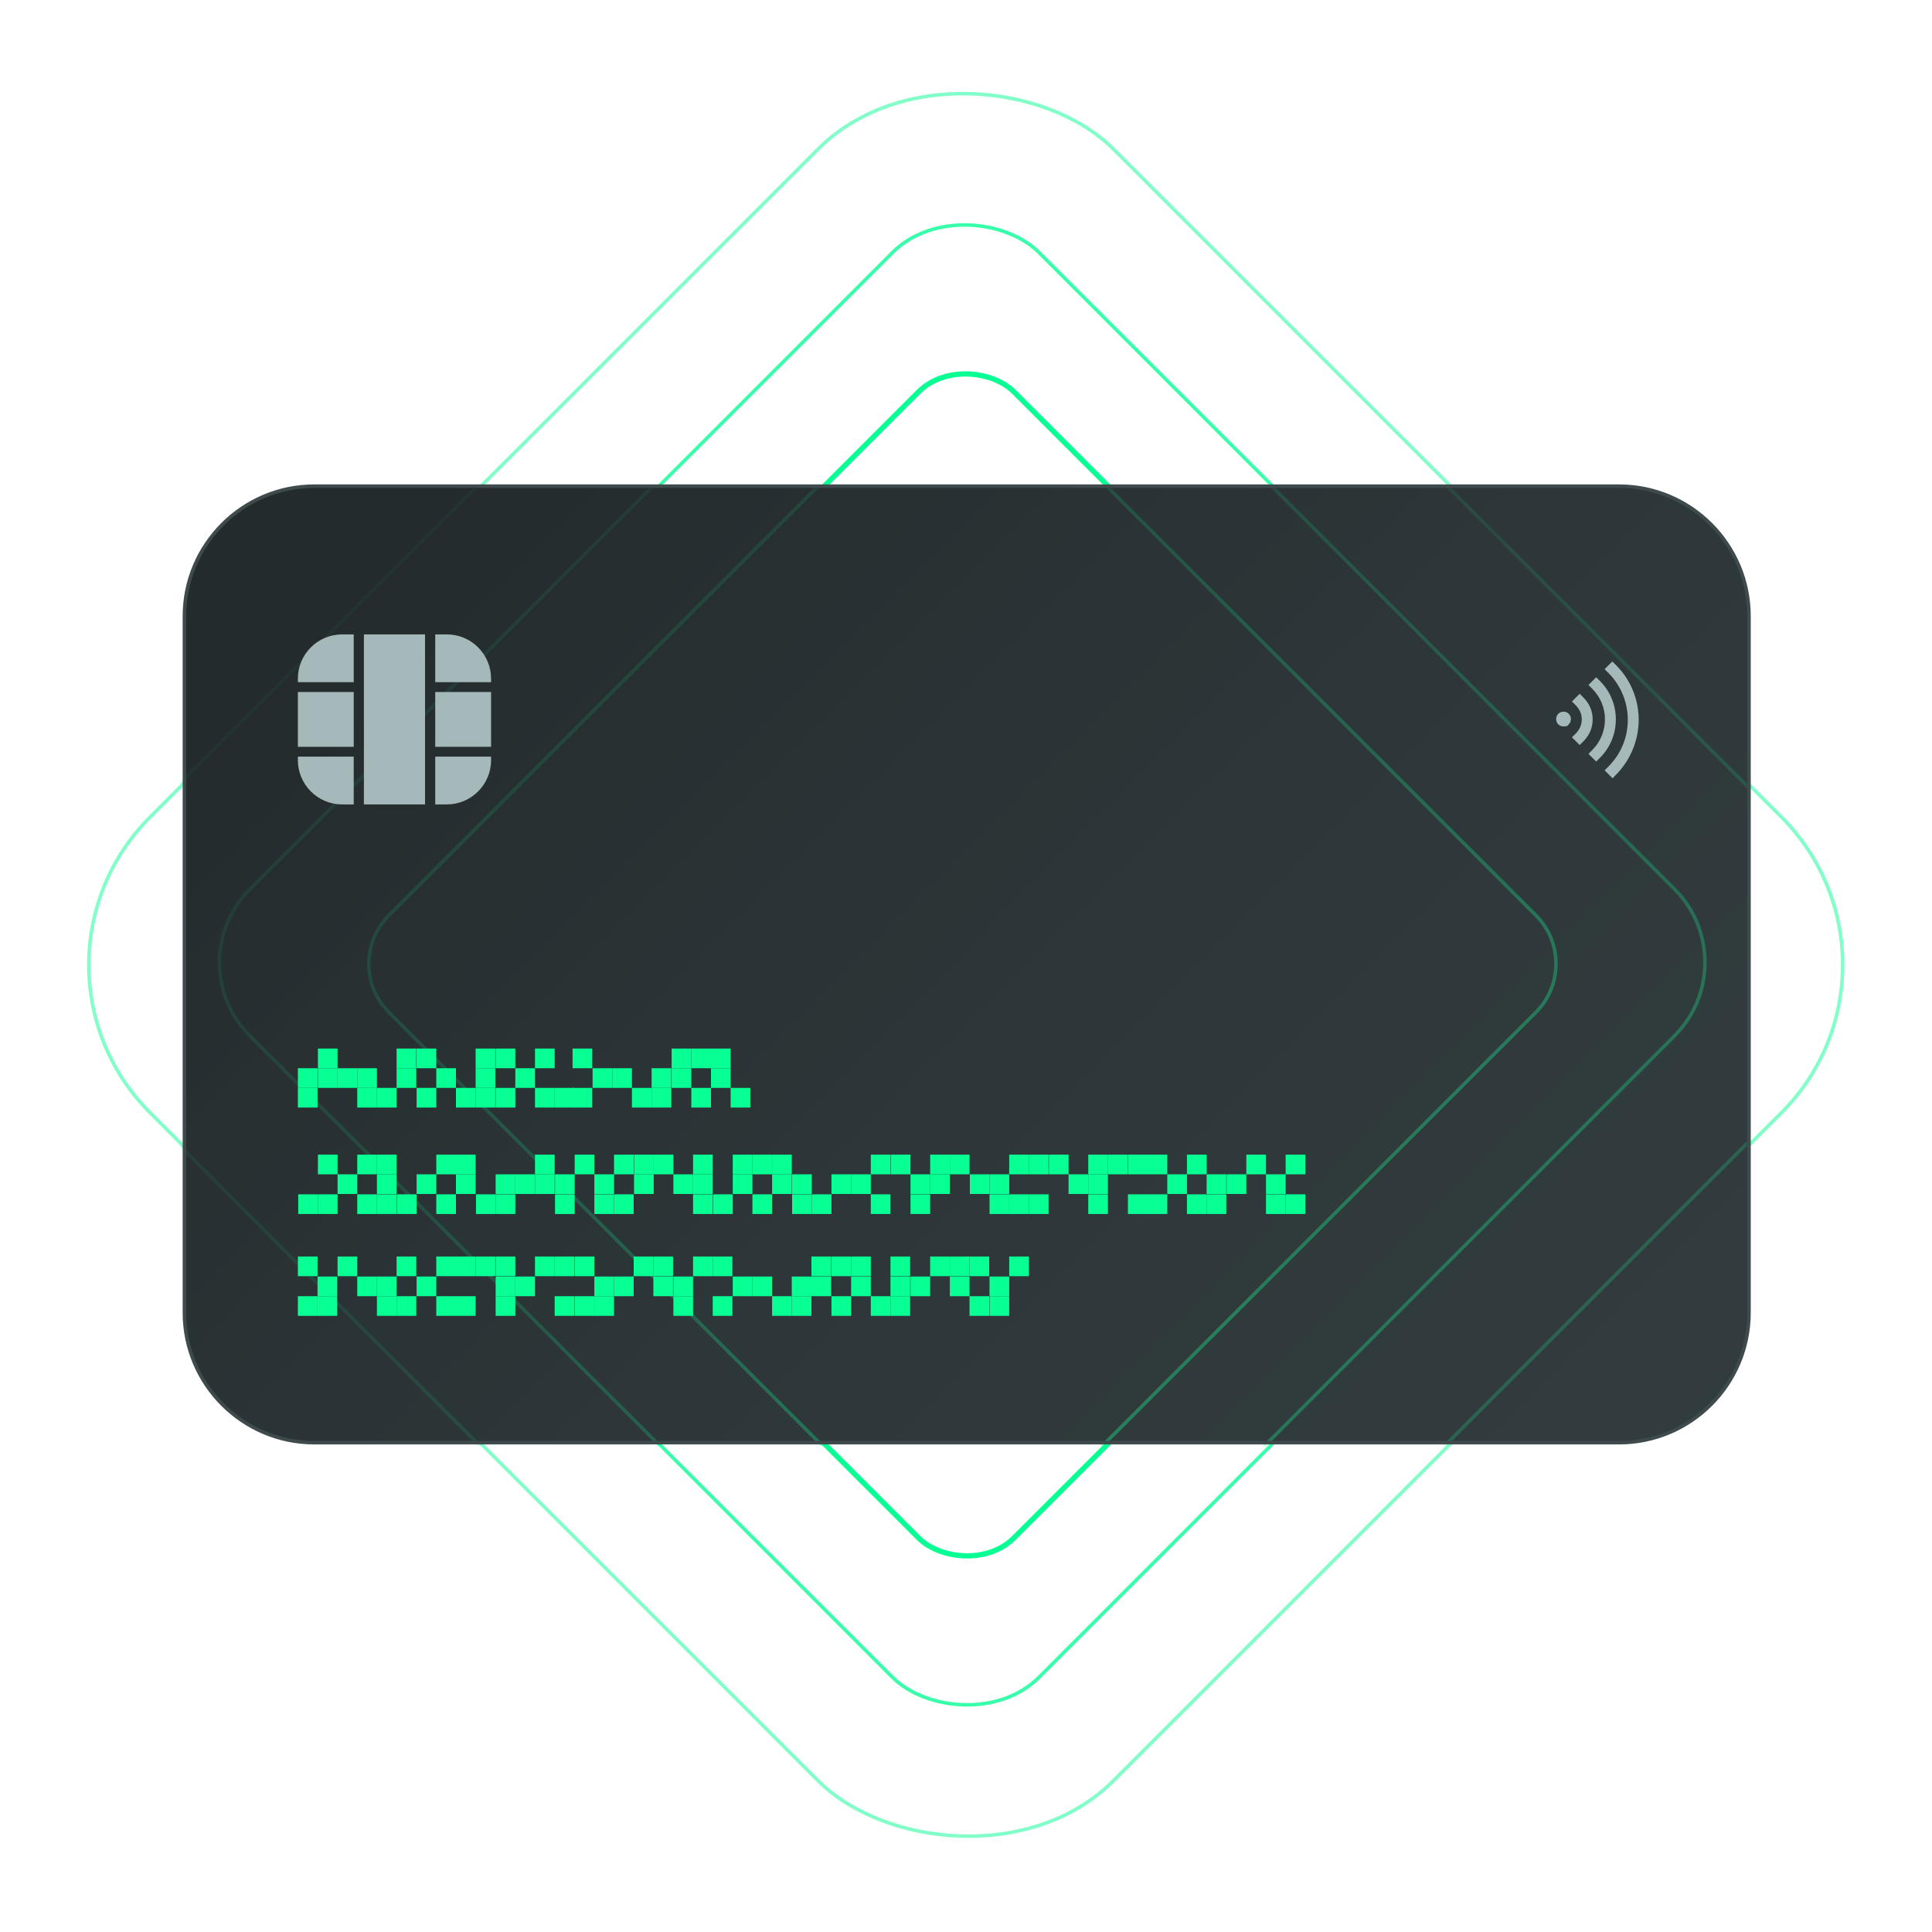
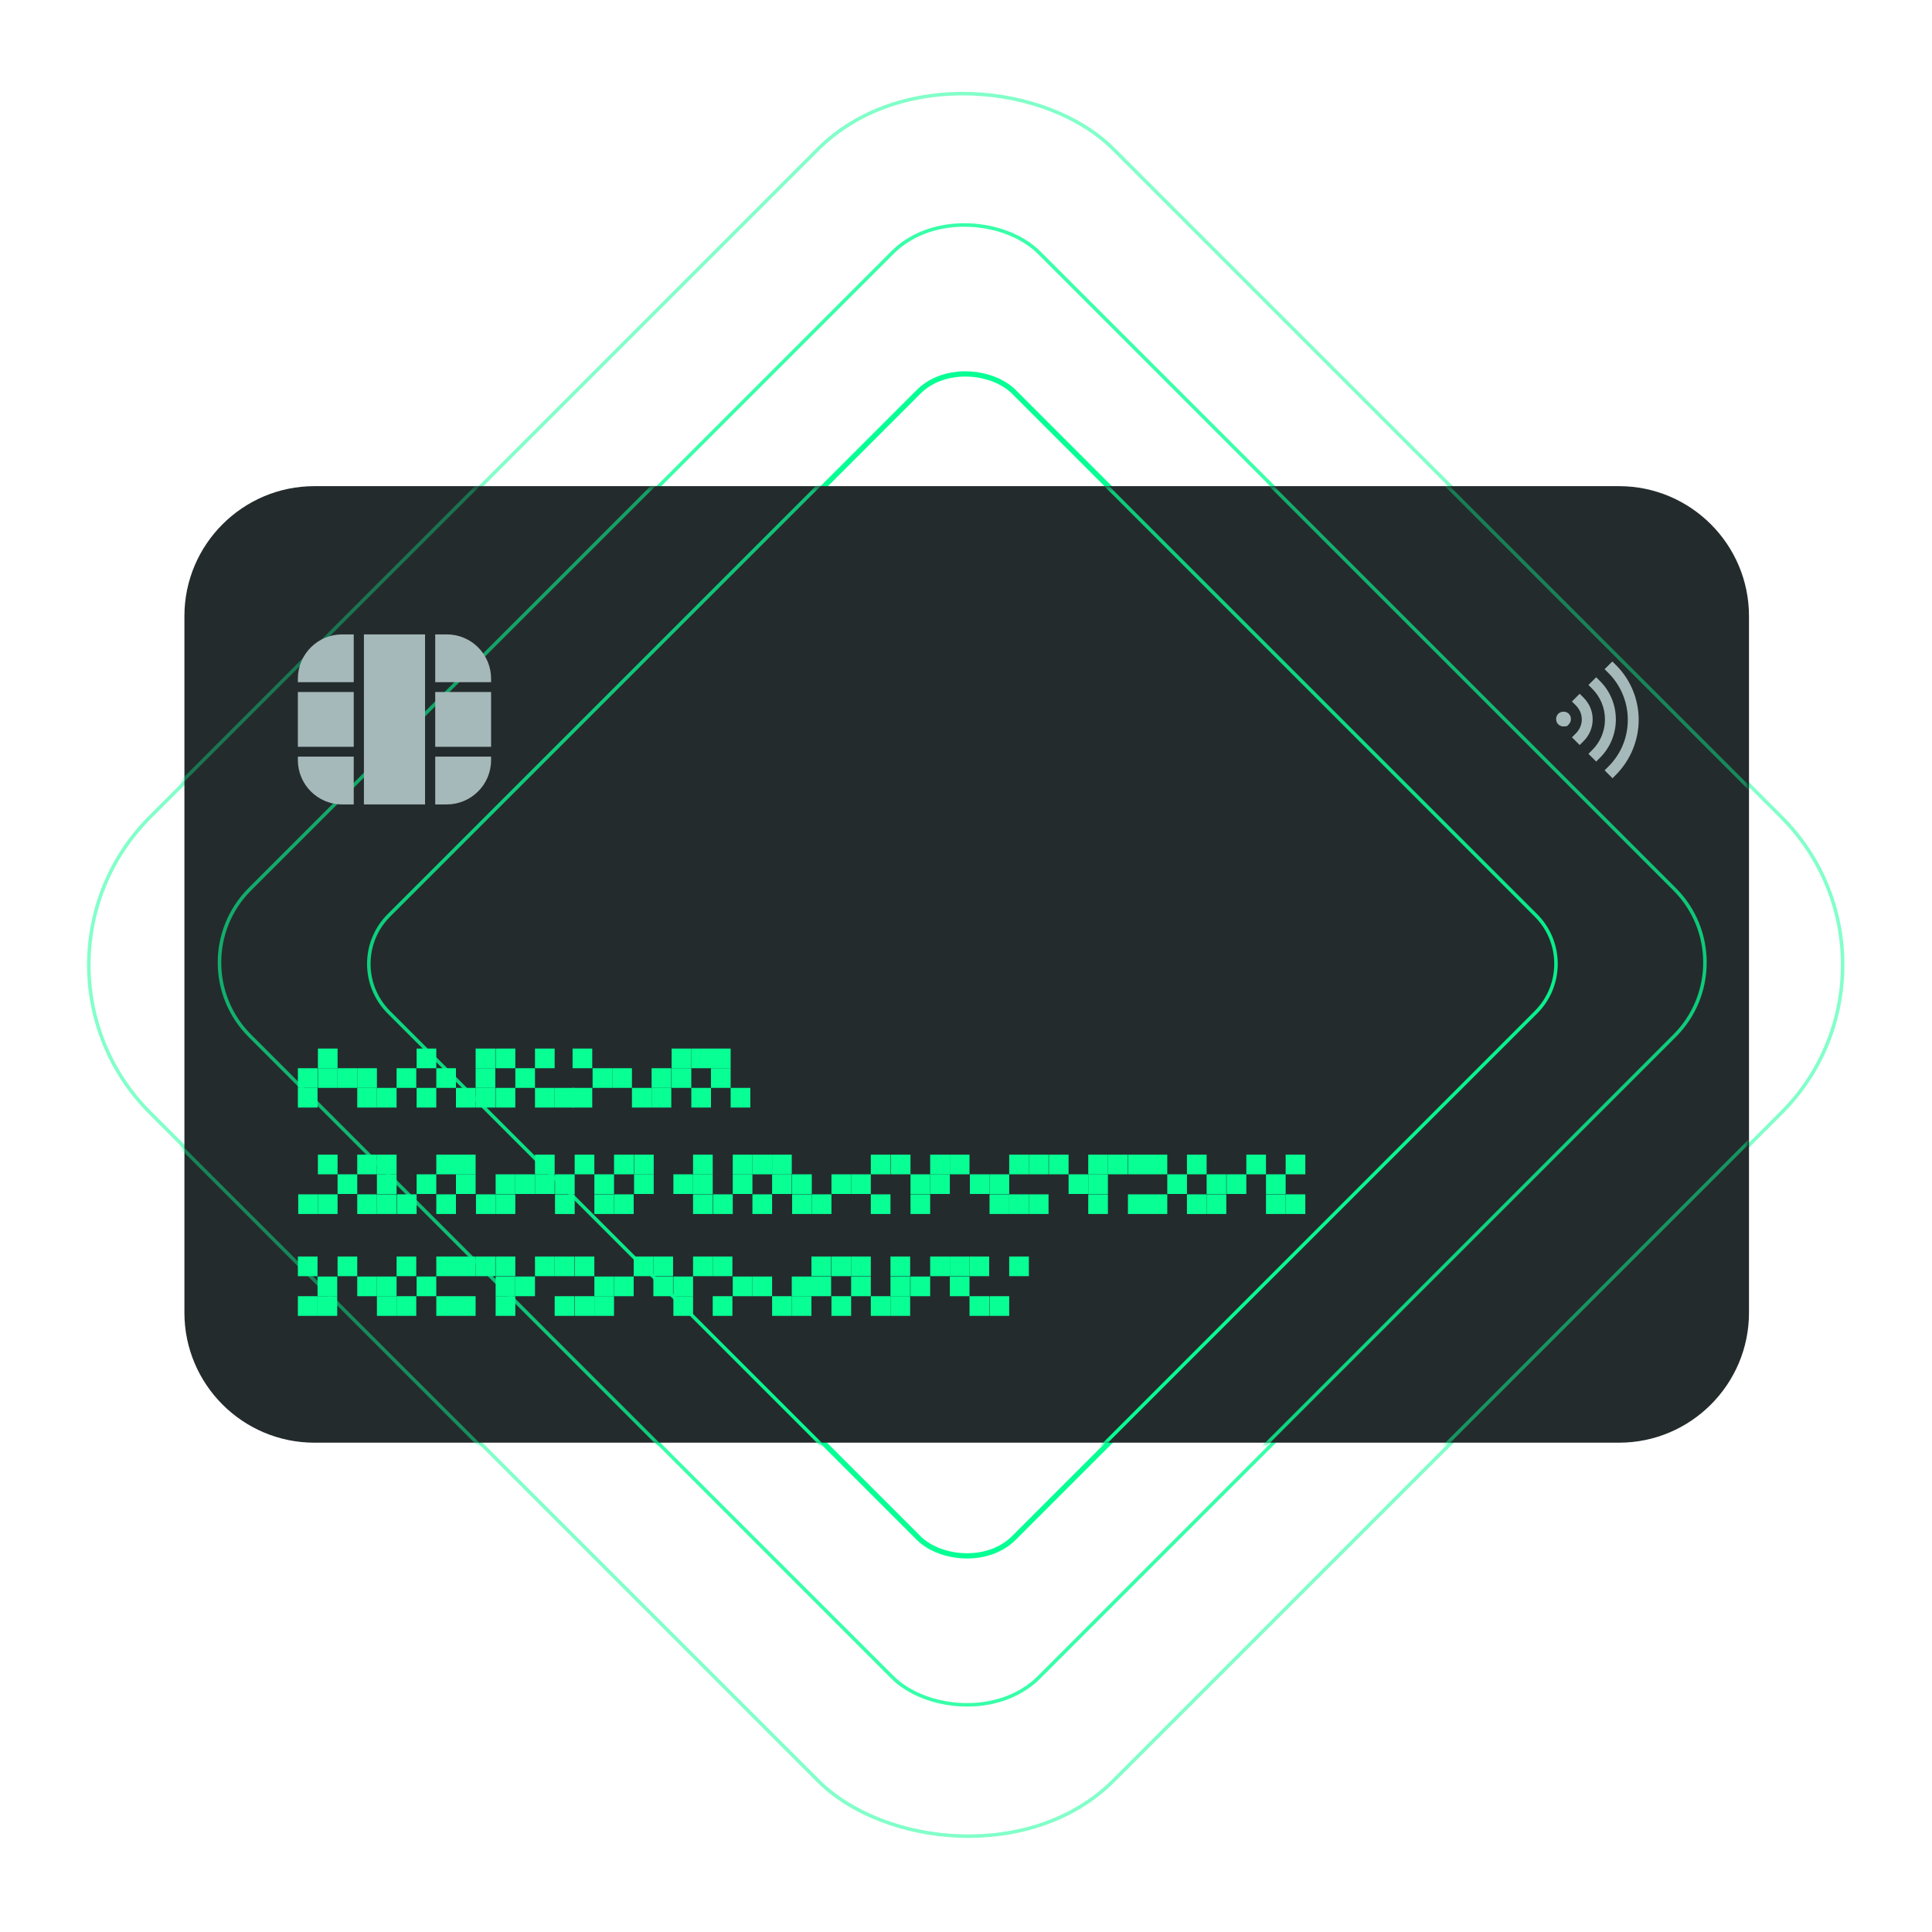
<svg xmlns="http://www.w3.org/2000/svg" id="Layer_1" version="1.1" viewBox="0 0 550 550">
  <defs>
    <style>
      .st0, .st1, .st2, .st3, .st4 {
        fill: none;
      }

      .st5 {
        mask: url(#mask);
      }

      .st1 {
        opacity: .8;
      }

      .st1, .st2, .st3, .st4 {
        stroke: #07ff94;
        stroke-miterlimit: 4;
      }

      .st1, .st3, .st4 {
        stroke-width: 1px;
      }

      .st1, .st4 {
        isolation: isolate;
      }

      .st6 {
        fill: url(#linear-gradient);
      }

      .st7 {
        fill: #242b2d;
      }

      .st2 {
        stroke-width: 1.5px;
      }

      .st8 {
        fill: #07ff94;
      }

      .st9 {
        fill: #a6b9ba;
      }

      .st10 {
        fill: url(#linear-gradient1);
        stroke: #3e4a4c;
        stroke-miterlimit: 10;
      }

      .st4 {
        opacity: .5;
      }
    </style>
    <clipPath id="clippath">
      <path class="st0" d="M460.4,138.7H89c-20.4,0-37,16.6-37,37v198.3c0,20.4,16.6,37,37,37h371.4c20.4,0,37-16.6,37-37v-198.3c0-20.4-16.6-37-37-37h0Z" />
    </clipPath>
    <linearGradient id="linear-gradient" x1="74.1" y1="777.3" x2="325.8" y2="148.4" gradientTransform="translate(0 551) scale(1 -1)" gradientUnits="userSpaceOnUse">
      <stop offset="0" stop-color="#5a6e72" stop-opacity=".3" />
      <stop offset="1" stop-color="#242b2d" />
    </linearGradient>
    <mask id="mask" x="-29.5" y="24.4" width="553.6" height="500.3" maskUnits="userSpaceOnUse">
      <g id="mask0_1844_9322">
        <path class="st6" d="M460.4,138.7H89c-20.4,0-37,16.6-37,37v198.3c0,20.4,16.6,37,37,37h371.4c20.4,0,37-16.6,37-37v-198.3c0-20.4-16.6-37-37-37h0Z" />
      </g>
    </mask>
    <clipPath id="clippath-3">
      <path class="st0" d="M460.8,138.4H89.5c-20.4,0-37,16.6-37,37v198.3c0,20.4,16.6,37,37,37h371.4c20.4,0,37-16.6,37-37v-198.3c0-20.4-16.6-37-37-37h0Z" />
    </clipPath>
    <linearGradient id="linear-gradient1" x1="135.1" y1="416.4" x2="853.9" y2="-301.4" gradientTransform="translate(0 551) scale(1 -1)" gradientUnits="userSpaceOnUse">
      <stop offset="0" stop-color="#242b2d" stop-opacity=".9" />
      <stop offset="1" stop-color="#5a6e72" stop-opacity=".2" />
    </linearGradient>
  </defs>
  <rect class="st4" x="81" y="80.7" width="387.9" height="387.9" rx="59.5" ry="59.5" transform="translate(-113.7 274.9) rotate(-45)" />
  <rect class="st1" x="116.8" y="116.5" width="316.3" height="316.3" rx="29.5" ry="29.5" transform="translate(-113.7 274.9) rotate(-45)" />
  <rect class="st2" x="150.1" y="149.8" width="249.9" height="249.9" rx="19.2" ry="19.2" transform="translate(-113.7 274.9) rotate(-45)" />
  <path class="st7" d="M460.8,138.4H89.5c-20.4,0-37,16.6-37,37v198.3c0,20.4,16.6,37,37,37h371.4c20.4,0,37-16.6,37-37v-198.3c0-20.4-16.6-37-37-37h0Z" />
  <g class="st5">
    <g>
      <rect class="st4" x="80" y="80.6" width="387.9" height="387.9" rx="59.5" ry="59.5" transform="translate(-113.9 274.2) rotate(-45)" />
      <rect class="st1" x="115.8" y="115.8" width="316.3" height="316.3" rx="29.5" ry="29.5" transform="translate(-113.5 274) rotate(-45)" />
      <rect class="st3" x="148.8" y="149.2" width="250.4" height="250.4" rx="19.5" ry="19.5" transform="translate(-113.8 274.1) rotate(-45)" />
    </g>
  </g>
-   <path class="st10" d="M460.8,138.4H89.5c-20.4,0-37,16.6-37,37v198.3c0,20.4,16.6,37,37,37h371.4c20.4,0,37-16.6,37-37v-198.3c0-20.4-16.6-37-37-37h0Z" />
  <path class="st9" d="M139.8,197h-15.9v15.6h15.9v-15.6Z" />
  <path class="st9" d="M123.9,194.2h15.9v-1c0-6.9-5.6-12.6-12.6-12.6h-3.3v13.6h0Z" />
  <path class="st9" d="M100.7,197h-15.9v15.6h15.9v-15.6Z" />
  <path class="st9" d="M121,180.6h-17.4v48.4h17.4v-48.4Z" />
  <path class="st9" d="M123.9,215.4v13.6h3.3c6.9,0,12.6-5.6,12.6-12.6v-1h-15.9,0Z" />
  <path class="st9" d="M100.7,215.4h-15.9v1c0,6.9,5.6,12.6,12.6,12.6h3.3v-13.6h0Z" />
  <path class="st9" d="M100.7,194.2v-13.6h-3.3c-6.9,0-12.6,5.6-12.6,12.6v1h15.9,0Z" />
  <path class="st9" d="M459,221.5l-2.2-2.2,1.1-1.1c3.6-3.6,5.5-8.3,5.5-13.3s-2-9.8-5.5-13.3l-1.1-1.1,2.2-2.2,1.1,1.1c4.1,4.1,6.4,9.7,6.4,15.5s-2.3,11.4-6.4,15.6l-1.1,1.1h0Z" />
  <path class="st9" d="M446.6,203.2c-.4-.4-.9-.6-1.5-.6-1.2,0-2.1.9-2.1,2.1s.9,2.1,2.1,2.1,1.1-.2,1.5-.6c.4-.4.6-.9.6-1.5s-.2-1.1-.6-1.5Z" />
  <path class="st9" d="M454.4,216.8l-2.2-2.2,1.1-1.1c2.3-2.3,3.6-5.4,3.6-8.7s-1.3-6.4-3.6-8.7l-1.1-1.1,2.2-2.2,1.1,1.1c2.9,2.9,4.5,6.8,4.5,10.9s-1.6,8-4.5,10.9l-1.1,1.1h0Z" />
  <path class="st9" d="M449.7,212.1l-2.2-2.2,1.1-1.1c1.1-1.1,1.7-2.5,1.7-4s-.6-2.9-1.7-4l-1.1-1.1,2.2-2.2,1.1,1.1c1.7,1.7,2.6,3.9,2.6,6.2s-.9,4.5-2.6,6.2l-1.1,1.1Z" />
  <path class="st8" d="M112.9,328.7h-5.6v5.6h5.6v-5.6Z" />
  <path class="st8" d="M129.8,328.7h-5.6v5.6h5.6v-5.6Z" />
  <path class="st8" d="M135.4,328.7h-5.6v5.6h5.6v-5.6Z" />
  <path class="st8" d="M169.2,328.7h-5.6v5.6h5.6v-5.6Z" />
  <path class="st8" d="M186.1,328.7h-5.6v5.6h5.6v-5.6Z" />
-   <path class="st8" d="M191.7,328.7h-5.6v5.6h5.6v-5.6Z" />
  <path class="st8" d="M202.9,328.7h-5.6v5.6h5.6v-5.6Z" />
  <path class="st8" d="M214.2,328.7h-5.6v5.6h5.6v-5.6Z" />
  <path class="st8" d="M225.4,328.7h-5.6v5.6h5.6v-5.6Z" />
  <path class="st8" d="M253.5,328.7h-5.6v5.6h5.6v-5.6Z" />
  <path class="st8" d="M259.2,328.7h-5.6v5.6h5.6v-5.6Z" />
  <path class="st8" d="M270.4,328.7h-5.6v5.6h5.6v-5.6Z" />
  <path class="st8" d="M276,328.7h-5.6v5.6h5.6v-5.6Z" />
  <path class="st8" d="M292.9,328.7h-5.6v5.6h5.6v-5.6Z" />
  <path class="st8" d="M298.5,328.7h-5.6v5.6h5.6v-5.6Z" />
  <path class="st8" d="M304.2,328.7h-5.6v5.6h5.6v-5.6Z" />
  <path class="st8" d="M315.4,328.7h-5.6v5.6h5.6v-5.6Z" />
  <path class="st8" d="M321,328.7h-5.6v5.6h5.6v-5.6Z" />
  <path class="st8" d="M326.7,328.7h-5.6v5.6h5.6v-5.6Z" />
  <path class="st8" d="M332.3,328.7h-5.6v5.6h5.6v-5.6Z" />
  <path class="st8" d="M343.5,328.7h-5.6v5.6h5.6v-5.6Z" />
  <path class="st8" d="M360.4,328.7h-5.6v5.6h5.6v-5.6Z" />
  <path class="st8" d="M371.6,328.7h-5.6v5.6h5.6v-5.6Z" />
  <path class="st8" d="M101.7,334.3h-5.6v5.6h5.6v-5.6Z" />
  <path class="st8" d="M96.1,328.7h-5.6v5.6h5.6v-5.6Z" />
  <path class="st8" d="M112.9,334.3h-5.6v5.6h5.6v-5.6Z" />
  <path class="st8" d="M124.2,334.3h-5.6v5.6h5.6v-5.6Z" />
  <path class="st8" d="M118.6,340h-5.6v5.6h5.6v-5.6Z" />
  <path class="st8" d="M107.3,340h-5.6s0,5.6,0,5.6h5.6v-5.6Z" />
  <path class="st8" d="M107.3,328.7h-5.6v5.6h5.6v-5.6Z" />
  <path class="st8" d="M135.4,334.3h-5.6v5.6h5.6v-5.6Z" />
  <path class="st8" d="M146.7,334.3h-5.6v5.6h5.6v-5.6Z" />
  <path class="st8" d="M152.3,334.3h-5.6v5.6h5.6v-5.6Z" />
  <path class="st8" d="M157.9,334.3h-5.6v5.6h5.6v-5.6Z" />
  <path class="st8" d="M157.9,328.7h-5.6v5.6h5.6v-5.6Z" />
  <path class="st8" d="M163.6,334.3h-5.6v5.6h5.6v-5.6Z" />
  <path class="st8" d="M174.8,334.3h-5.6v5.6h5.6v-5.6Z" />
  <path class="st8" d="M186.1,334.3h-5.6v5.6h5.6v-5.6Z" />
  <path class="st8" d="M219.8,340h-5.6v5.6h5.6v-5.6Z" />
  <path class="st8" d="M219.8,328.7h-5.6v5.6h5.6v-5.6Z" />
  <path class="st8" d="M197.3,334.3h-5.6v5.6h5.6v-5.6Z" />
  <path class="st8" d="M202.9,334.3h-5.6v5.6h5.6v-5.6Z" />
  <path class="st8" d="M214.2,334.3h-5.6v5.6h5.6s0-5.6,0-5.6Z" />
  <path class="st8" d="M225.4,334.3h-5.6v5.6h5.6v-5.6Z" />
  <path class="st8" d="M231.1,334.3h-5.6v5.6h5.6v-5.6Z" />
  <path class="st8" d="M242.3,334.3h-5.6v5.6h5.6v-5.6Z" />
  <path class="st8" d="M247.9,334.3h-5.6v5.6h5.6v-5.6Z" />
  <path class="st8" d="M264.8,334.3h-5.6v5.6h5.6v-5.6Z" />
  <path class="st8" d="M270.4,334.3h-5.6v5.6h5.6v-5.6Z" />
  <path class="st8" d="M281.7,334.3h-5.6v5.6h5.6v-5.6Z" />
  <path class="st8" d="M287.3,334.3h-5.6v5.6h5.6v-5.6Z" />
  <path class="st8" d="M309.8,334.3h-5.6v5.6h5.6v-5.6Z" />
  <path class="st8" d="M315.4,334.3h-5.6v5.6h5.6v-5.6Z" />
  <path class="st8" d="M337.9,334.3h-5.6v5.6h5.6v-5.6Z" />
  <path class="st8" d="M349.1,334.3h-5.6v5.6h5.6v-5.6Z" />
  <path class="st8" d="M354.8,334.3h-5.6v5.6h5.6v-5.6Z" />
  <path class="st8" d="M366,334.3h-5.6v5.6h5.6v-5.6Z" />
  <path class="st8" d="M90.5,340h-5.6v5.6h5.6v-5.6Z" />
  <path class="st8" d="M96.1,340h-5.6v5.6h5.6v-5.6Z" />
  <path class="st8" d="M112.9,340h-5.6v5.6h5.6v-5.6Z" />
  <path class="st8" d="M129.8,340h-5.6v5.6h5.6v-5.6Z" />
  <path class="st8" d="M141.1,340h-5.6v5.6h5.6v-5.6Z" />
  <path class="st8" d="M146.7,340h-5.6v5.6h5.6v-5.6Z" />
  <path class="st8" d="M163.6,340h-5.6v5.6s5.6,0,5.6,0v-5.6Z" />
  <path class="st8" d="M174.8,340h-5.6v5.6h5.6v-5.6Z" />
  <path class="st8" d="M180.4,340h-5.6v5.6h5.6v-5.6Z" />
  <path class="st8" d="M180.4,328.7h-5.6v5.6h5.6v-5.6Z" />
  <path class="st8" d="M202.9,340h-5.6v5.6h5.6v-5.6Z" />
  <path class="st8" d="M208.6,340h-5.6v5.6h5.6v-5.6Z" />
  <path class="st8" d="M231.1,340h-5.6v5.6h5.6v-5.6Z" />
  <path class="st8" d="M236.7,340h-5.6v5.6h5.6v-5.6Z" />
  <path class="st8" d="M253.5,340h-5.6v5.6h5.6v-5.6Z" />
  <path class="st8" d="M264.8,340h-5.6v5.6h5.6v-5.6Z" />
  <path class="st8" d="M287.3,340h-5.6v5.6h5.6v-5.6Z" />
  <path class="st8" d="M298.5,340h-5.6v5.6h5.6v-5.6Z" />
  <path class="st8" d="M292.9,340h-5.6v5.6h5.6v-5.6Z" />
  <path class="st8" d="M315.4,340h-5.6v5.6h5.6v-5.6Z" />
  <path class="st8" d="M326.7,340h-5.6v5.6h5.6v-5.6Z" />
  <path class="st8" d="M332.3,340h-5.6v5.6h5.6v-5.6Z" />
  <path class="st8" d="M343.5,340h-5.6s0,5.6,0,5.6h5.6v-5.6Z" />
  <path class="st8" d="M349.1,340h-5.6v5.6h5.6v-5.6Z" />
  <path class="st8" d="M366,340h-5.6v5.6h5.6v-5.6Z" />
  <path class="st8" d="M371.6,340h-5.6v5.6h5.6v-5.6Z" />
  <path class="st8" d="M287.3,363.3h5.6v-5.6h-5.6v5.6Z" />
  <path class="st8" d="M270.4,363.3h5.6v-5.6h-5.6v5.6Z" />
  <path class="st8" d="M264.8,363.3h5.6v-5.6h-5.6v5.6Z" />
  <path class="st8" d="M253.5,363.3h5.6v-5.6h-5.6v5.6Z" />
  <path class="st8" d="M242.3,363.3h5.6v-5.6h-5.6v5.6Z" />
  <path class="st8" d="M231,363.3h5.6v-5.6h-5.6v5.6Z" />
  <path class="st8" d="M202.9,363.3h5.6v-5.6h-5.6v5.6Z" />
  <path class="st8" d="M197.3,363.3h5.6v-5.6h-5.6v5.6Z" />
  <path class="st8" d="M186,363.3h5.6v-5.6h-5.6v5.6Z" />
  <path class="st8" d="M180.4,363.3h5.6v-5.6h-5.6v5.6Z" />
  <path class="st8" d="M163.6,363.3h5.6v-5.6h-5.6v5.6Z" />
  <path class="st8" d="M157.9,363.3h5.6v-5.6h-5.6v5.6Z" />
  <path class="st8" d="M152.3,363.3h5.6v-5.6h-5.6v5.6Z" />
  <path class="st8" d="M141.1,363.3h5.6v-5.6h-5.6v5.6Z" />
  <path class="st8" d="M135.4,363.3h5.6v-5.6h-5.6v5.6Z" />
  <path class="st8" d="M129.8,363.3h5.6v-5.6h-5.6v5.6Z" />
  <path class="st8" d="M124.2,363.3h5.6v-5.6h-5.6v5.6Z" />
  <path class="st8" d="M112.9,363.3h5.6v-5.6h-5.6v5.6Z" />
  <path class="st8" d="M96.1,363.3h5.6v-5.6h-5.6v5.6Z" />
  <path class="st8" d="M84.8,363.3h5.6v-5.6h-5.6v5.6Z" />
-   <path class="st8" d="M281.7,369h5.6v-5.6h-5.6v5.6Z" />
  <path class="st8" d="M270.4,369h5.6v-5.6h-5.6v5.6Z" />
  <path class="st8" d="M236.7,374.6h5.6v-5.6h-5.6v5.6Z" />
  <path class="st8" d="M236.7,363.3h5.6v-5.6h-5.6v5.6Z" />
  <path class="st8" d="M259.2,369h5.6v-5.6h-5.6v5.6Z" />
  <path class="st8" d="M253.5,369h5.6v-5.6h-5.6v5.6Z" />
  <path class="st8" d="M242.3,369h5.6v-5.6h-5.6v5.6Z" />
  <path class="st8" d="M231,369h5.6v-5.6h-5.6v5.6Z" />
  <path class="st8" d="M225.4,369h5.6v-5.6h-5.6v5.6Z" />
  <path class="st8" d="M214.2,369h5.6v-5.6h-5.6v5.6Z" />
  <path class="st8" d="M208.6,369h5.6v-5.6h-5.6v5.6Z" />
  <path class="st8" d="M191.7,369h5.6v-5.6h-5.6v5.6Z" />
  <path class="st8" d="M186,369h5.6v-5.6h-5.6v5.6Z" />
  <path class="st8" d="M174.8,369h5.6v-5.6h-5.6v5.6Z" />
  <path class="st8" d="M169.2,369h5.6v-5.6h-5.6v5.6Z" />
  <path class="st8" d="M146.7,369h5.6v-5.6h-5.6v5.6Z" />
  <path class="st8" d="M141.1,369h5.6v-5.6h-5.6v5.6Z" />
  <path class="st8" d="M118.6,369h5.6v-5.6h-5.6v5.6Z" />
  <path class="st8" d="M107.3,369h5.6v-5.6h-5.6v5.6Z" />
  <path class="st8" d="M101.7,369h5.6v-5.6h-5.6v5.6Z" />
  <path class="st8" d="M90.4,369h5.6v-5.6h-5.6v5.6Z" />
  <path class="st8" d="M281.7,374.6h5.6v-5.6h-5.6v5.6Z" />
  <path class="st8" d="M276,374.6h5.6v-5.6h-5.6v5.6Z" />
  <path class="st8" d="M276,363.3h5.6v-5.6h-5.6v5.6Z" />
  <path class="st8" d="M253.5,374.6h5.6v-5.6h-5.6v5.6Z" />
  <path class="st8" d="M247.9,374.6h5.6v-5.6h-5.6v5.6Z" />
  <path class="st8" d="M225.4,374.6h5.6v-5.6h-5.6v5.6Z" />
  <path class="st8" d="M219.8,374.6h5.6v-5.6h-5.6v5.6Z" />
  <path class="st8" d="M202.9,374.6h5.6v-5.6h-5.6v5.6Z" />
  <path class="st8" d="M191.7,374.6h5.6v-5.6h-5.6v5.6Z" />
  <path class="st8" d="M169.2,374.6h5.6v-5.6h-5.6v5.6Z" />
  <path class="st8" d="M157.9,374.6h5.6v-5.6h-5.6v5.6Z" />
  <path class="st8" d="M163.6,374.6h5.6v-5.6h-5.6v5.6Z" />
  <path class="st8" d="M141.1,374.6h5.6v-5.6h-5.6v5.6Z" />
  <path class="st8" d="M129.8,374.6h5.6v-5.6h-5.6v5.6Z" />
  <path class="st8" d="M124.2,374.6h5.6v-5.6h-5.6v5.6Z" />
  <path class="st8" d="M112.9,374.6h5.6v-5.6h-5.6v5.6Z" />
  <path class="st8" d="M107.3,374.6h5.6v-5.6h-5.6v5.6Z" />
  <path class="st8" d="M90.4,374.6h5.6v-5.6h-5.6v5.6Z" />
  <path class="st8" d="M84.8,374.6h5.6v-5.6h-5.6v5.6Z" />
  <path class="st8" d="M135.4,304.1h5.6v-5.6h-5.6v5.6Z" />
  <path class="st8" d="M118.6,304.1h5.6v-5.6h-5.6v5.6Z" />
-   <path class="st8" d="M112.9,304.1h5.6v-5.6h-5.6v5.6Z" />
  <path class="st8" d="M146.7,309.7h5.6v-5.6h-5.6v5.6Z" />
  <path class="st8" d="M152.3,304.1h5.6v-5.6h-5.6v5.6Z" />
  <path class="st8" d="M135.4,309.7h5.6v-5.6h-5.6v5.6Z" />
  <path class="st8" d="M124.2,309.7h5.6v-5.6h-5.6v5.6Z" />
  <path class="st8" d="M129.8,315.3h5.6v-5.6h-5.6v5.6Z" />
  <path class="st8" d="M141.1,315.3h5.6v-5.6h-5.6v5.6Z" />
  <path class="st8" d="M141.1,304.1h5.6v-5.6h-5.6v5.6Z" />
  <path class="st8" d="M112.9,309.7h5.6v-5.6h-5.6v5.6Z" />
  <path class="st8" d="M101.7,309.7h5.6v-5.6h-5.6v5.6Z" />
  <path class="st8" d="M96.1,309.7h5.6v-5.6h-5.6v5.6Z" />
  <path class="st8" d="M90.5,309.7h5.6v-5.6h-5.6v5.6Z" />
  <path class="st8" d="M90.5,304.1h5.6v-5.6h-5.6v5.6Z" />
  <path class="st8" d="M84.8,309.7h5.6v-5.6h-5.6v5.6Z" />
  <path class="st8" d="M157.9,315.3h5.6v-5.6h-5.6v5.6Z" />
  <path class="st8" d="M152.3,315.3h5.6v-5.6h-5.6v5.6Z" />
  <path class="st8" d="M135.4,315.3h5.6v-5.6h-5.6v5.6Z" />
  <path class="st8" d="M118.6,315.3h5.6v-5.6h-5.6v5.6Z" />
  <path class="st8" d="M107.3,315.3h5.6v-5.6h-5.6v5.6Z" />
  <path class="st8" d="M101.7,315.3h5.6v-5.6h-5.6v5.6Z" />
  <path class="st8" d="M84.8,315.3h5.6v-5.6h-5.6v5.6Z" />
  <path class="st8" d="M202.4,304.1h5.6v-5.6h-5.6v5.6Z" />
  <path class="st8" d="M191.2,304.1h5.6v-5.6h-5.6v5.6Z" />
  <path class="st8" d="M163,304.1h5.6v-5.6h-5.6v5.6Z" />
  <path class="st8" d="M196.8,315.3h5.6v-5.6h-5.6v5.6Z" />
  <path class="st8" d="M196.8,304.1h5.6v-5.6h-5.6v5.6Z" />
  <path class="st8" d="M202.4,309.7h5.6v-5.6h-5.6v5.6Z" />
  <path class="st8" d="M191.2,309.7h5.6v-5.6h-5.6v5.6Z" />
  <path class="st8" d="M185.5,309.7h5.6v-5.6h-5.6v5.6Z" />
  <path class="st8" d="M174.3,309.7h5.6v-5.6h-5.6v5.6Z" />
  <path class="st8" d="M168.7,309.7h5.6v-5.6h-5.6v5.6Z" />
  <path class="st8" d="M208,315.3h5.6v-5.6h-5.6v5.6Z" />
  <path class="st8" d="M185.5,315.3h5.6v-5.6h-5.6v5.6Z" />
  <path class="st8" d="M179.9,315.3h5.6v-5.6h-5.6v5.6Z" />
  <path class="st8" d="M163,315.3h5.6v-5.6h-5.6v5.6Z" />
</svg>